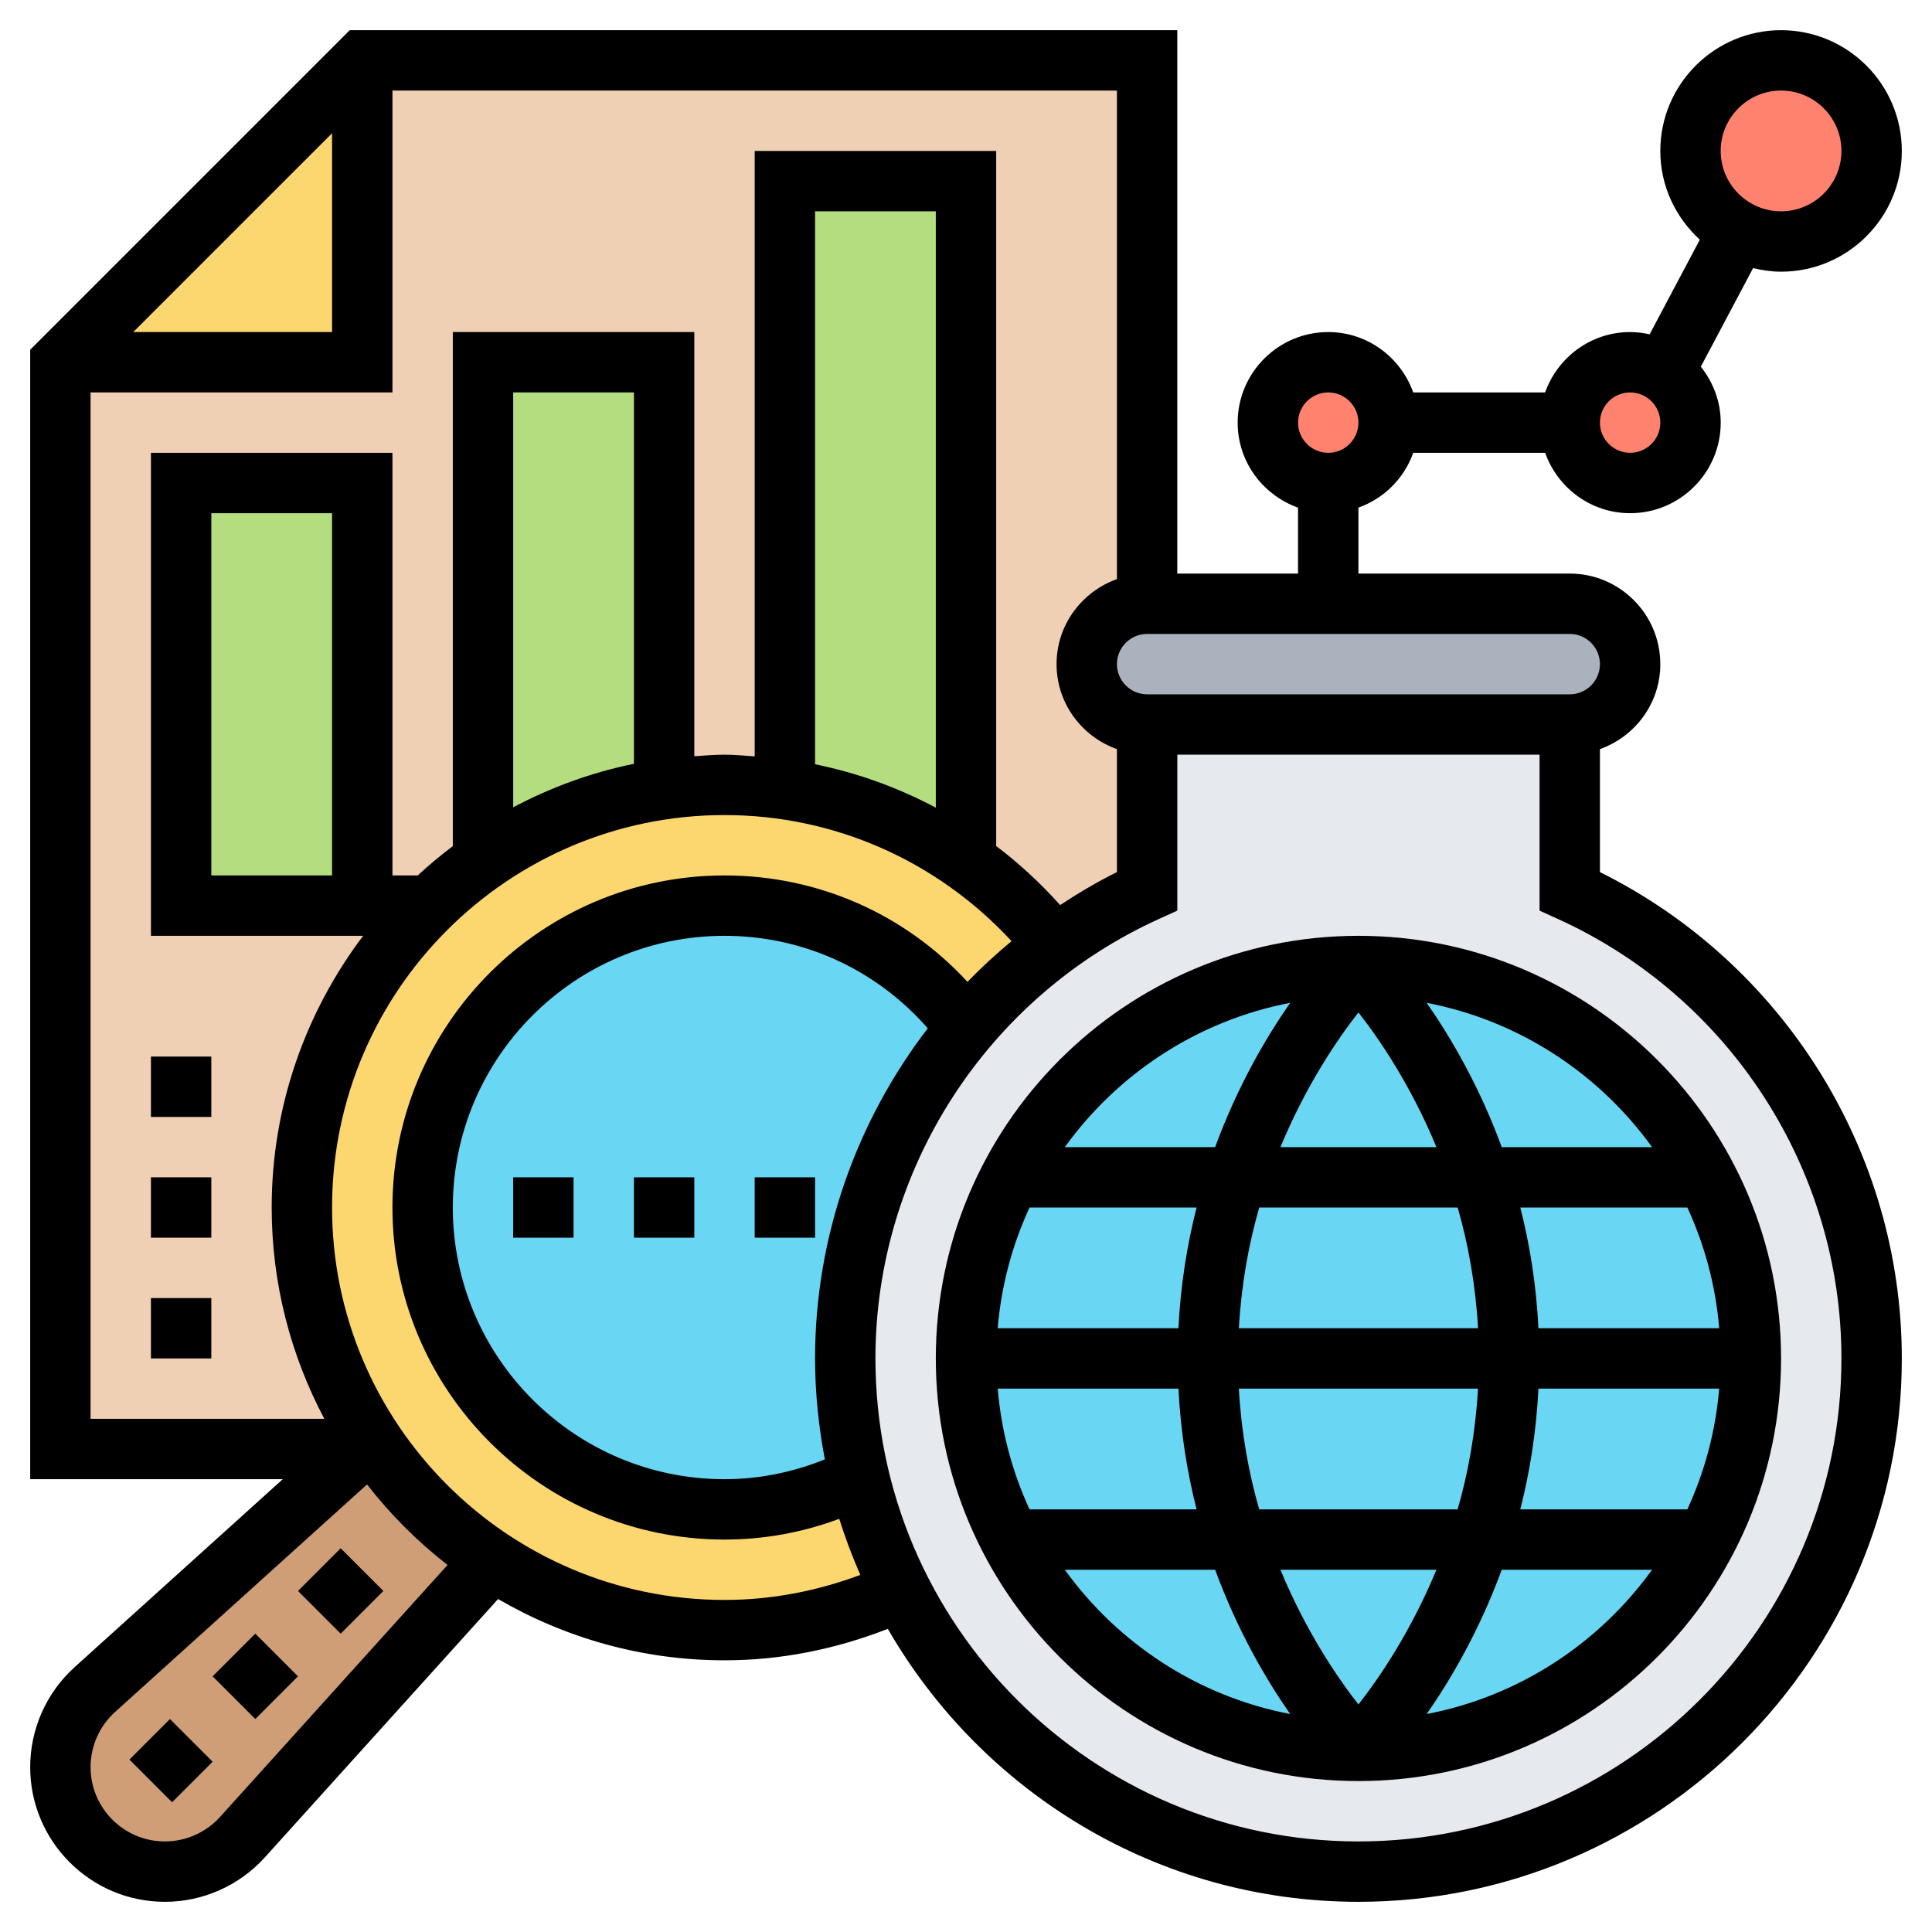
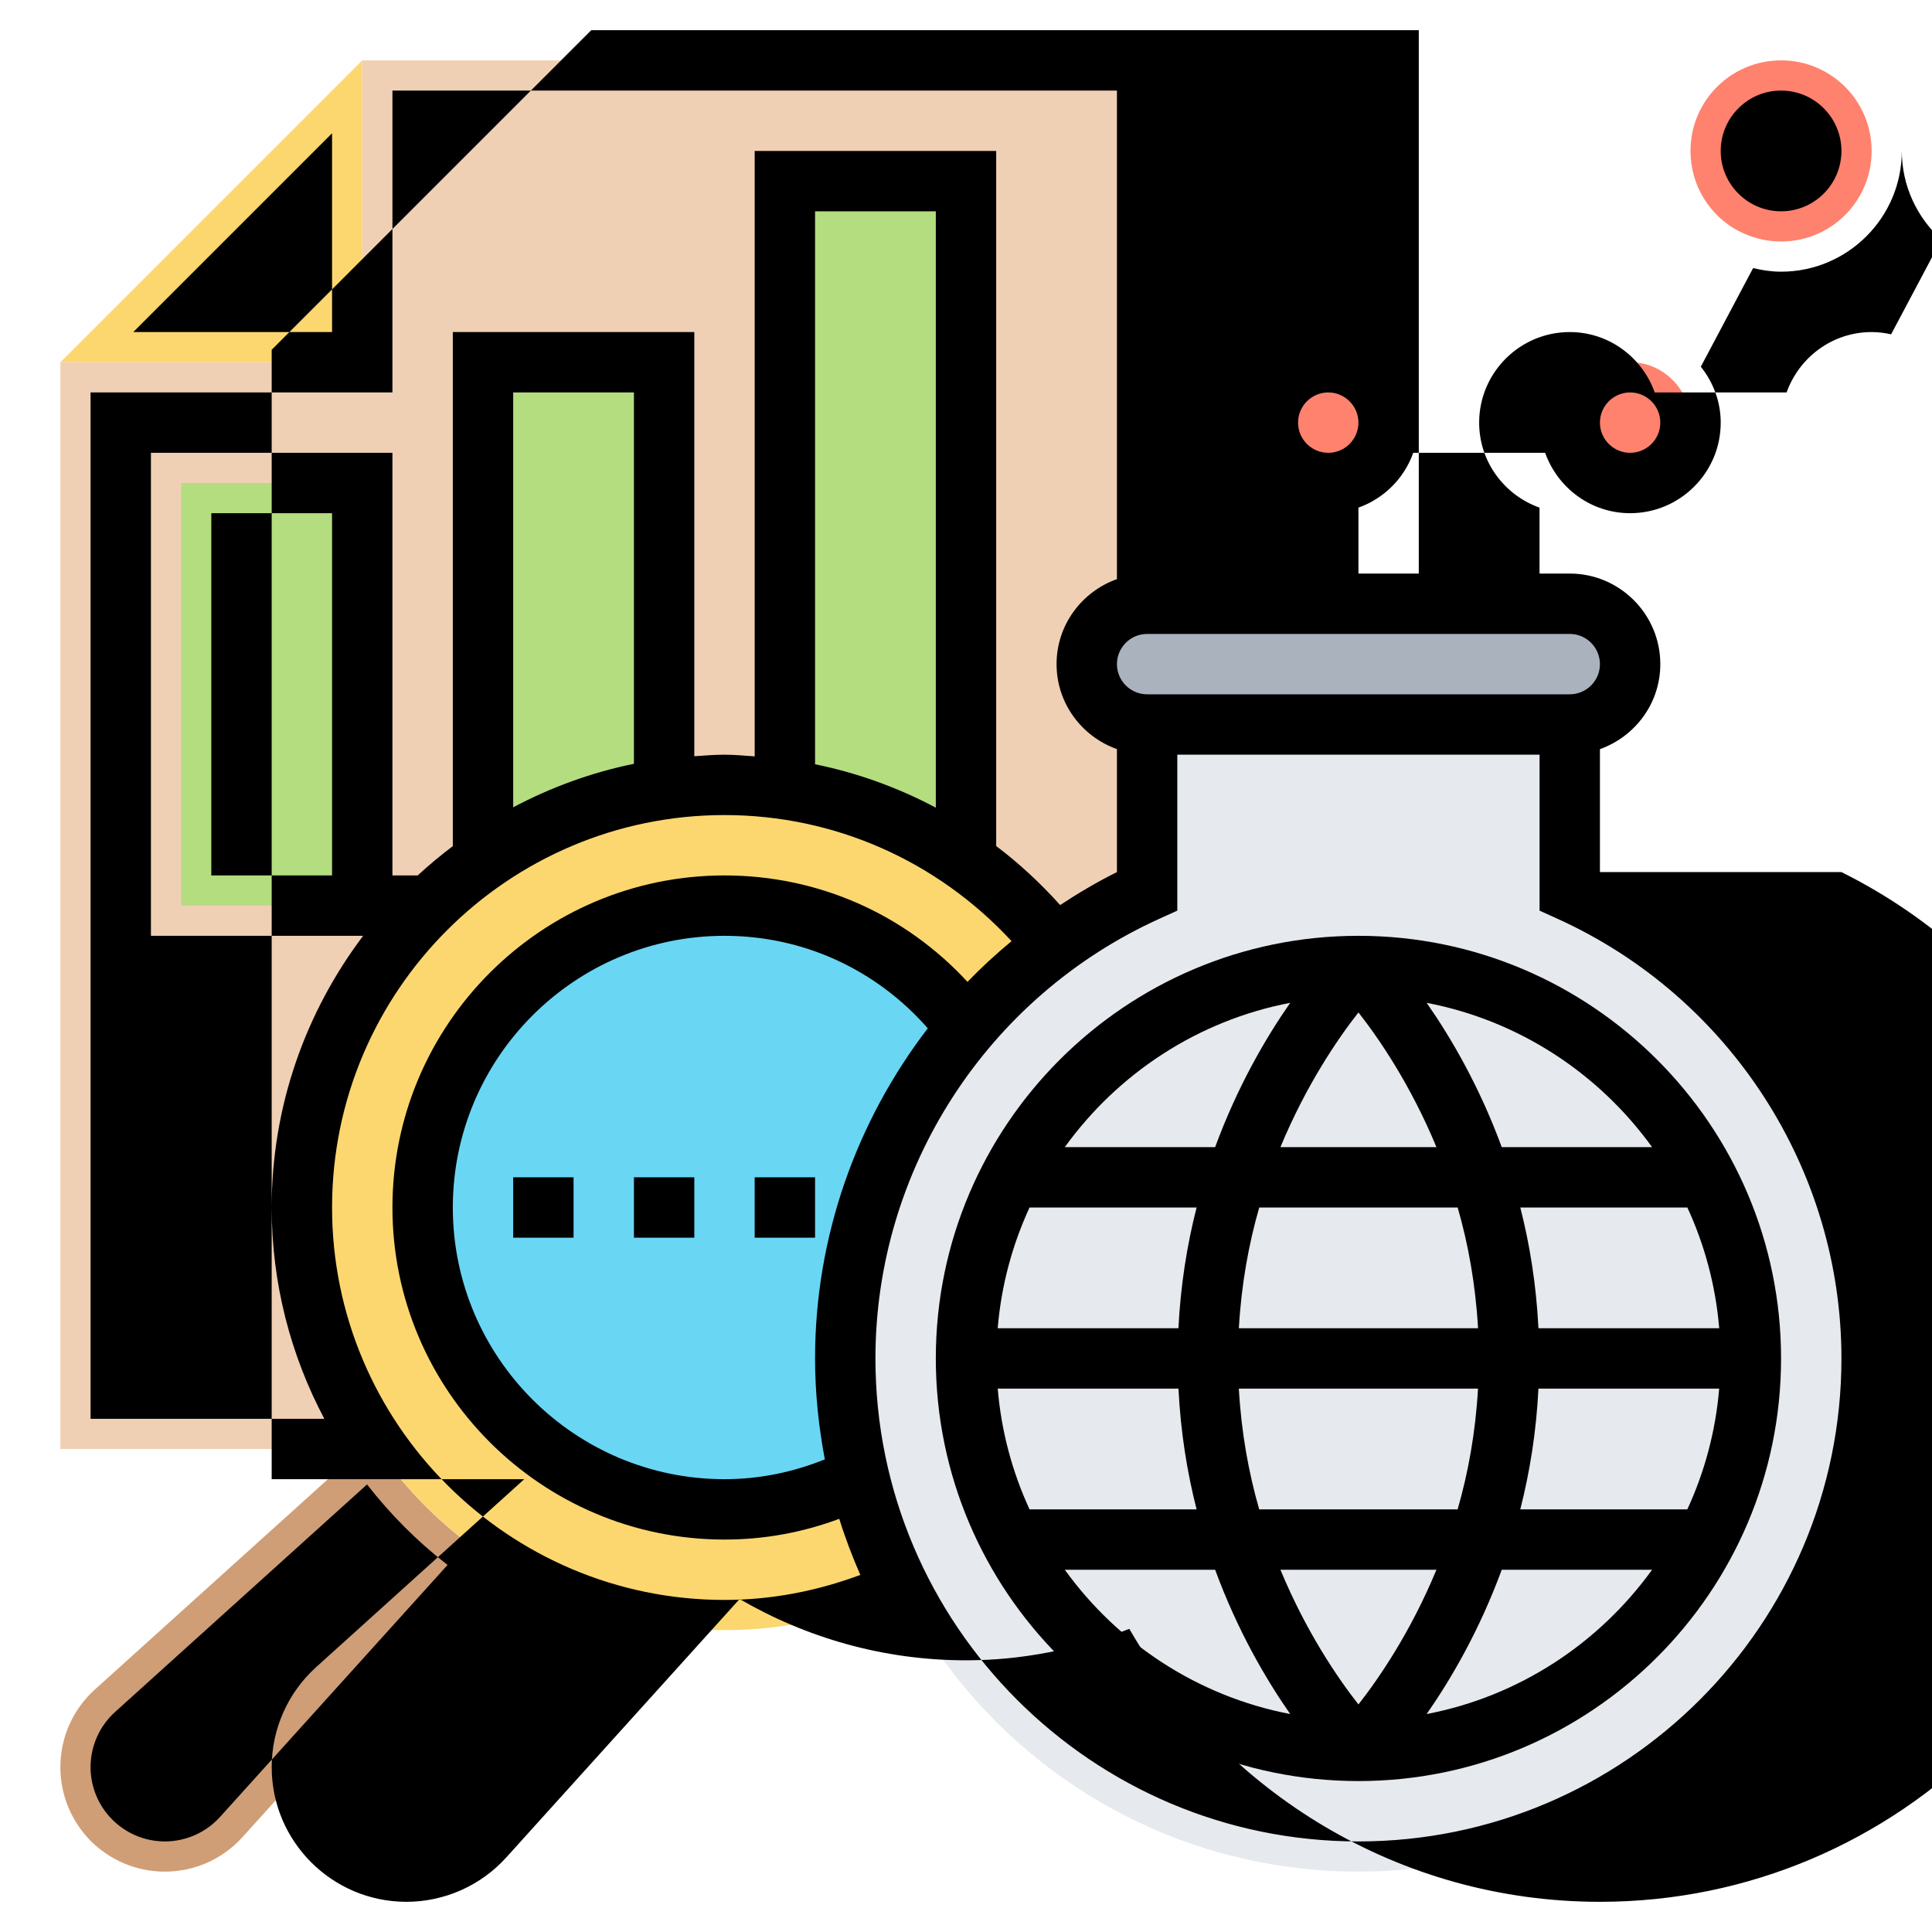
<svg xmlns="http://www.w3.org/2000/svg" id="Layer_35" height="512" viewBox="0 0 64 64" width="512">
  <path d="m12 2v10h-10v36h36v-46z" fill="#f0d0b4" />
  <path d="m12 2v10h-10z" fill="#fcd770" />
  <g fill="#b4dd7f">
    <path d="m32 6v22.52c-1.75-1.23-3.79-2.06-6-2.37v-.01-20.14z" />
    <path d="m22 12v14.14c-2.21.32-4.25 1.15-6 2.37v-16.51z" />
    <path d="m6 16h6v14h-6z" />
  </g>
  <path d="m3.01 60.99c-.62-.63-1.01-1.49-1.01-2.45 0-.98.41-1.91 1.14-2.57l8.83-7.97.34-.31c1.04 1.6 2.4 2.96 4 4l-8.28 9.17c-.66.73-1.59 1.14-2.57 1.14-.96 0-1.82-.39-2.45-1.01z" fill="#cf9e76" />
  <path d="m34.95 31.3v.01c-1.08.79-2.07 1.71-2.92 2.74l-.01-.01c-1.83-2.45-4.73-4.04-8.02-4.04-5.52 0-10 4.48-10 10s4.48 10 10 10c1.6 0 3.12-.39 4.46-1.06.31 1.32.78 2.58 1.39 3.76-1.79.83-3.76 1.3-5.85 1.3-2.84 0-5.48-.85-7.69-2.31-1.6-1.04-2.96-2.4-4-4-1.46-2.21-2.31-4.85-2.31-7.69 0-3.91 1.61-7.45 4.2-10 .56-.54 1.16-1.04 1.8-1.49 1.75-1.22 3.79-2.05 6-2.37.65-.09 1.32-.14 2-.14s1.35.05 2 .15c2.21.31 4.25 1.14 6 2.37v.01c1.11.77 2.11 1.7 2.95 2.77z" fill="#fcd770" />
  <path d="m32.03 34.05c-2.52 2.95-4.03 6.77-4.03 10.95 0 1.36.16 2.68.46 3.94-1.34.67-2.86 1.06-4.46 1.06-5.52 0-10-4.48-10-10s4.48-10 10-10c3.29 0 6.19 1.59 8.02 4.04z" fill="#69d6f4" />
  <path d="m59 2c1.66 0 3 1.34 3 3s-1.34 3-3 3c-.51 0-.99-.13-1.41-.35-.95-.5-1.59-1.5-1.59-2.65 0-1.66 1.34-3 3-3z" fill="#ff826e" />
  <path d="m55.11 12.34c.53.36.89.97.89 1.66 0 1.1-.9 2-2 2s-2-.9-2-2 .9-2 2-2c.41 0 .79.12 1.11.34z" fill="#ff826e" />
  <circle cx="44" cy="14" fill="#ff826e" r="2" />
  <path d="m52 20c1.1 0 2 .9 2 2 0 .55-.22 1.05-.59 1.41-.36.37-.86.59-1.41.59h-14c-1.1 0-2-.9-2-2 0-.55.22-1.05.59-1.41.36-.37.86-.59 1.41-.59h6z" fill="#aab2bd" />
  <path d="m29.85 52.7c-.61-1.18-1.08-2.44-1.39-3.76-.3-1.26-.46-2.58-.46-3.94 0-4.18 1.51-8 4.03-10.95.85-1.03 1.84-1.95 2.92-2.74.95-.7 1.97-1.3 3.05-1.79v-5.52h14v5.52c5.89 2.67 10 8.59 10 15.48 0 9.39-7.61 17-17 17-6.62 0-12.35-3.78-15.15-9.3z" fill="#e6e9ed" />
-   <circle cx="45" cy="45" fill="#69d6f4" r="13" />
  <path d="m45 31c-7.72 0-14 6.28-14 14s6.28 14 14 14 14-6.28 14-14-6.28-14-14-14zm-3.287 19c-.349-1.209-.593-2.551-.675-4h7.923c-.082 1.449-.326 2.791-.675 4zm5.871 2c-.855 2.064-1.902 3.592-2.584 4.462-.682-.87-1.729-2.398-2.584-4.462zm-14.533-6h5.987c.072 1.44.288 2.776.601 4h-5.534c-.569-1.236-.936-2.582-1.054-4zm15.236-6c.349 1.209.593 2.551.675 4h-7.923c.082-1.449.326-2.791.675-4zm-5.871-2c.855-2.063 1.902-3.592 2.584-4.462.682.87 1.729 2.398 2.584 4.462zm-3.379 6h-5.987c.118-1.418.485-2.764 1.055-4h5.534c-.313 1.224-.53 2.56-.602 4zm11.926 2h5.987c-.118 1.418-.485 2.764-1.055 4h-5.534c.313-1.224.53-2.56.602-4zm0-2c-.072-1.44-.288-2.776-.601-4h5.534c.57 1.236.937 2.582 1.055 4zm3.764-6h-4.98c-.746-2.031-1.693-3.642-2.487-4.78 3.062.587 5.707 2.341 7.467 4.78zm-11.987-4.78c-.794 1.138-1.74 2.749-2.487 4.78h-4.98c1.76-2.439 4.405-4.193 7.467-4.78zm-7.467 18.78h4.98c.746 2.031 1.693 3.642 2.487 4.78-3.062-.587-5.707-2.341-7.467-4.78zm11.987 4.78c.794-1.138 1.74-2.749 2.487-4.78h4.98c-1.76 2.439-4.405 4.193-7.467 4.78z" />
-   <path d="m53 28.889v-4.073c1.161-.414 2-1.514 2-2.816 0-1.654-1.346-3-3-3h-7v-2.184c.847-.302 1.514-.969 1.816-1.816h4.369c.414 1.161 1.514 2 2.816 2 1.654 0 3-1.346 3-3 0-.703-.253-1.341-.659-1.853l1.732-3.266c.298.071.606.119.926.119 2.206 0 4-1.794 4-4s-1.794-4-4-4-4 1.794-4 4c0 1.166.51 2.208 1.309 2.94l-1.663 3.135c-.208-.047-.424-.075-.646-.075-1.302 0-2.402.839-2.816 2h-4.369c-.414-1.161-1.514-2-2.816-2-1.654 0-3 1.346-3 3 0 1.302.839 2.402 2 2.816v2.184h-4v-18h-27.413l-10.586 10.586v37.414h8.367l-6.896 6.227c-.935.844-1.471 2.051-1.471 3.311 0 2.46 2.001 4.462 4.462 4.462 1.26 0 2.466-.536 3.311-1.472l7.727-8.558c2.21 1.283 4.767 2.03 7.5 2.03 1.86 0 3.673-.364 5.41-1.042 3.112 5.394 8.927 9.042 15.59 9.042 9.925 0 18-8.075 18-18 0-6.827-3.904-13.081-10-16.111zm6-25.889c1.103 0 2 .897 2 2s-.897 2-2 2-2-.897-2-2 .897-2 2-2zm-5 10c.551 0 1 .449 1 1s-.449 1-1 1-1-.449-1-1 .449-1 1-1zm-10 0c.551 0 1 .449 1 1s-.449 1-1 1-1-.449-1-1 .449-1 1-1zm9 9c0 .551-.449 1-1 1h-14c-.551 0-1-.449-1-1s.449-1 1-1h14c.551 0 1 .449 1 1zm-42-17.586v6.586h-6.586zm-8 8.586h10v-10h24v16.184c-1.161.414-2 1.514-2 2.816s.839 2.402 2 2.816v4.073c-.655.326-1.279.695-1.881 1.092-.651-.724-1.357-1.38-2.119-1.955v-23.026h-8v20.056c-.333-.022-.663-.056-1-.056-.338 0-.668.029-1 .051v-14.051h-8v17.029c-.404.305-.792.628-1.163.971h-.837v-14h-8v16h7.029c-1.893 2.51-3.029 5.621-3.029 9 0 2.528.635 4.908 1.744 7h-7.744zm28 13.755c-1.255-.666-2.596-1.152-4-1.438v-18.317h4zm-10-1.453c-1.417.289-2.758.783-4 1.441v-13.743h4zm-10-8.302v12h-4v-12zm-3.711 43.188c-.466.516-1.132.812-1.827.812-1.358 0-2.462-1.104-2.462-2.462 0-.695.296-1.361.812-1.827l8.347-7.537c.775.997 1.67 1.893 2.667 2.667zm16.711-7.188c-7.168 0-13-5.832-13-13s5.832-13 13-13c3.643 0 7.049 1.519 9.509 4.176-.511.425-1.001.873-1.46 1.349-2.077-2.251-4.949-3.525-8.049-3.525-6.065 0-11 4.935-11 11s4.935 11 11 11c1.31 0 2.583-.233 3.802-.687.197.636.434 1.254.697 1.858-1.449.54-2.956.829-4.499.829zm3-8c0 1.144.119 2.259.324 3.344-1.063.428-2.176.656-3.324.656-4.962 0-9-4.037-9-9s4.038-9 9-9c2.613 0 5.023 1.114 6.734 3.064-2.366 3.085-3.734 6.907-3.734 10.936zm18 16c-8.822 0-16-7.178-16-16 0-6.26 3.695-11.979 9.413-14.568l.587-.266v-5.166h12v5.166l.587.266c5.718 2.589 9.413 8.308 9.413 14.568 0 8.822-7.178 16-16 16z" />
-   <path d="m5 43h2v2h-2z" />
+   <path d="m53 28.889v-4.073c1.161-.414 2-1.514 2-2.816 0-1.654-1.346-3-3-3h-7v-2.184c.847-.302 1.514-.969 1.816-1.816h4.369c.414 1.161 1.514 2 2.816 2 1.654 0 3-1.346 3-3 0-.703-.253-1.341-.659-1.853l1.732-3.266c.298.071.606.119.926.119 2.206 0 4-1.794 4-4c0 1.166.51 2.208 1.309 2.94l-1.663 3.135c-.208-.047-.424-.075-.646-.075-1.302 0-2.402.839-2.816 2h-4.369c-.414-1.161-1.514-2-2.816-2-1.654 0-3 1.346-3 3 0 1.302.839 2.402 2 2.816v2.184h-4v-18h-27.413l-10.586 10.586v37.414h8.367l-6.896 6.227c-.935.844-1.471 2.051-1.471 3.311 0 2.46 2.001 4.462 4.462 4.462 1.26 0 2.466-.536 3.311-1.472l7.727-8.558c2.21 1.283 4.767 2.03 7.5 2.03 1.86 0 3.673-.364 5.41-1.042 3.112 5.394 8.927 9.042 15.59 9.042 9.925 0 18-8.075 18-18 0-6.827-3.904-13.081-10-16.111zm6-25.889c1.103 0 2 .897 2 2s-.897 2-2 2-2-.897-2-2 .897-2 2-2zm-5 10c.551 0 1 .449 1 1s-.449 1-1 1-1-.449-1-1 .449-1 1-1zm-10 0c.551 0 1 .449 1 1s-.449 1-1 1-1-.449-1-1 .449-1 1-1zm9 9c0 .551-.449 1-1 1h-14c-.551 0-1-.449-1-1s.449-1 1-1h14c.551 0 1 .449 1 1zm-42-17.586v6.586h-6.586zm-8 8.586h10v-10h24v16.184c-1.161.414-2 1.514-2 2.816s.839 2.402 2 2.816v4.073c-.655.326-1.279.695-1.881 1.092-.651-.724-1.357-1.38-2.119-1.955v-23.026h-8v20.056c-.333-.022-.663-.056-1-.056-.338 0-.668.029-1 .051v-14.051h-8v17.029c-.404.305-.792.628-1.163.971h-.837v-14h-8v16h7.029c-1.893 2.51-3.029 5.621-3.029 9 0 2.528.635 4.908 1.744 7h-7.744zm28 13.755c-1.255-.666-2.596-1.152-4-1.438v-18.317h4zm-10-1.453c-1.417.289-2.758.783-4 1.441v-13.743h4zm-10-8.302v12h-4v-12zm-3.711 43.188c-.466.516-1.132.812-1.827.812-1.358 0-2.462-1.104-2.462-2.462 0-.695.296-1.361.812-1.827l8.347-7.537c.775.997 1.67 1.893 2.667 2.667zm16.711-7.188c-7.168 0-13-5.832-13-13s5.832-13 13-13c3.643 0 7.049 1.519 9.509 4.176-.511.425-1.001.873-1.46 1.349-2.077-2.251-4.949-3.525-8.049-3.525-6.065 0-11 4.935-11 11s4.935 11 11 11c1.31 0 2.583-.233 3.802-.687.197.636.434 1.254.697 1.858-1.449.54-2.956.829-4.499.829zm3-8c0 1.144.119 2.259.324 3.344-1.063.428-2.176.656-3.324.656-4.962 0-9-4.037-9-9s4.038-9 9-9c2.613 0 5.023 1.114 6.734 3.064-2.366 3.085-3.734 6.907-3.734 10.936zm18 16c-8.822 0-16-7.178-16-16 0-6.26 3.695-11.979 9.413-14.568l.587-.266v-5.166h12v5.166l.587.266c5.718 2.589 9.413 8.308 9.413 14.568 0 8.822-7.178 16-16 16z" />
  <path d="m5 39h2v2h-2z" />
  <path d="m5 35h2v2h-2z" />
  <path d="m17 39h2v2h-2z" />
  <path d="m21 39h2v2h-2z" />
  <path d="m25 39h2v2h-2z" />
  <path d="m7.464 54.535h2v2h-2z" transform="matrix(.707 -.707 .707 .707 -36.79 22.251)" />
  <path d="m4.722 57.329h1.899v2h-1.899z" transform="matrix(.707 -.707 .707 .707 -39.583 21.095)" />
  <path d="m10.293 51.707h2v2h-2z" transform="matrix(.707 -.707 .707 .707 -33.962 23.423)" />
</svg>